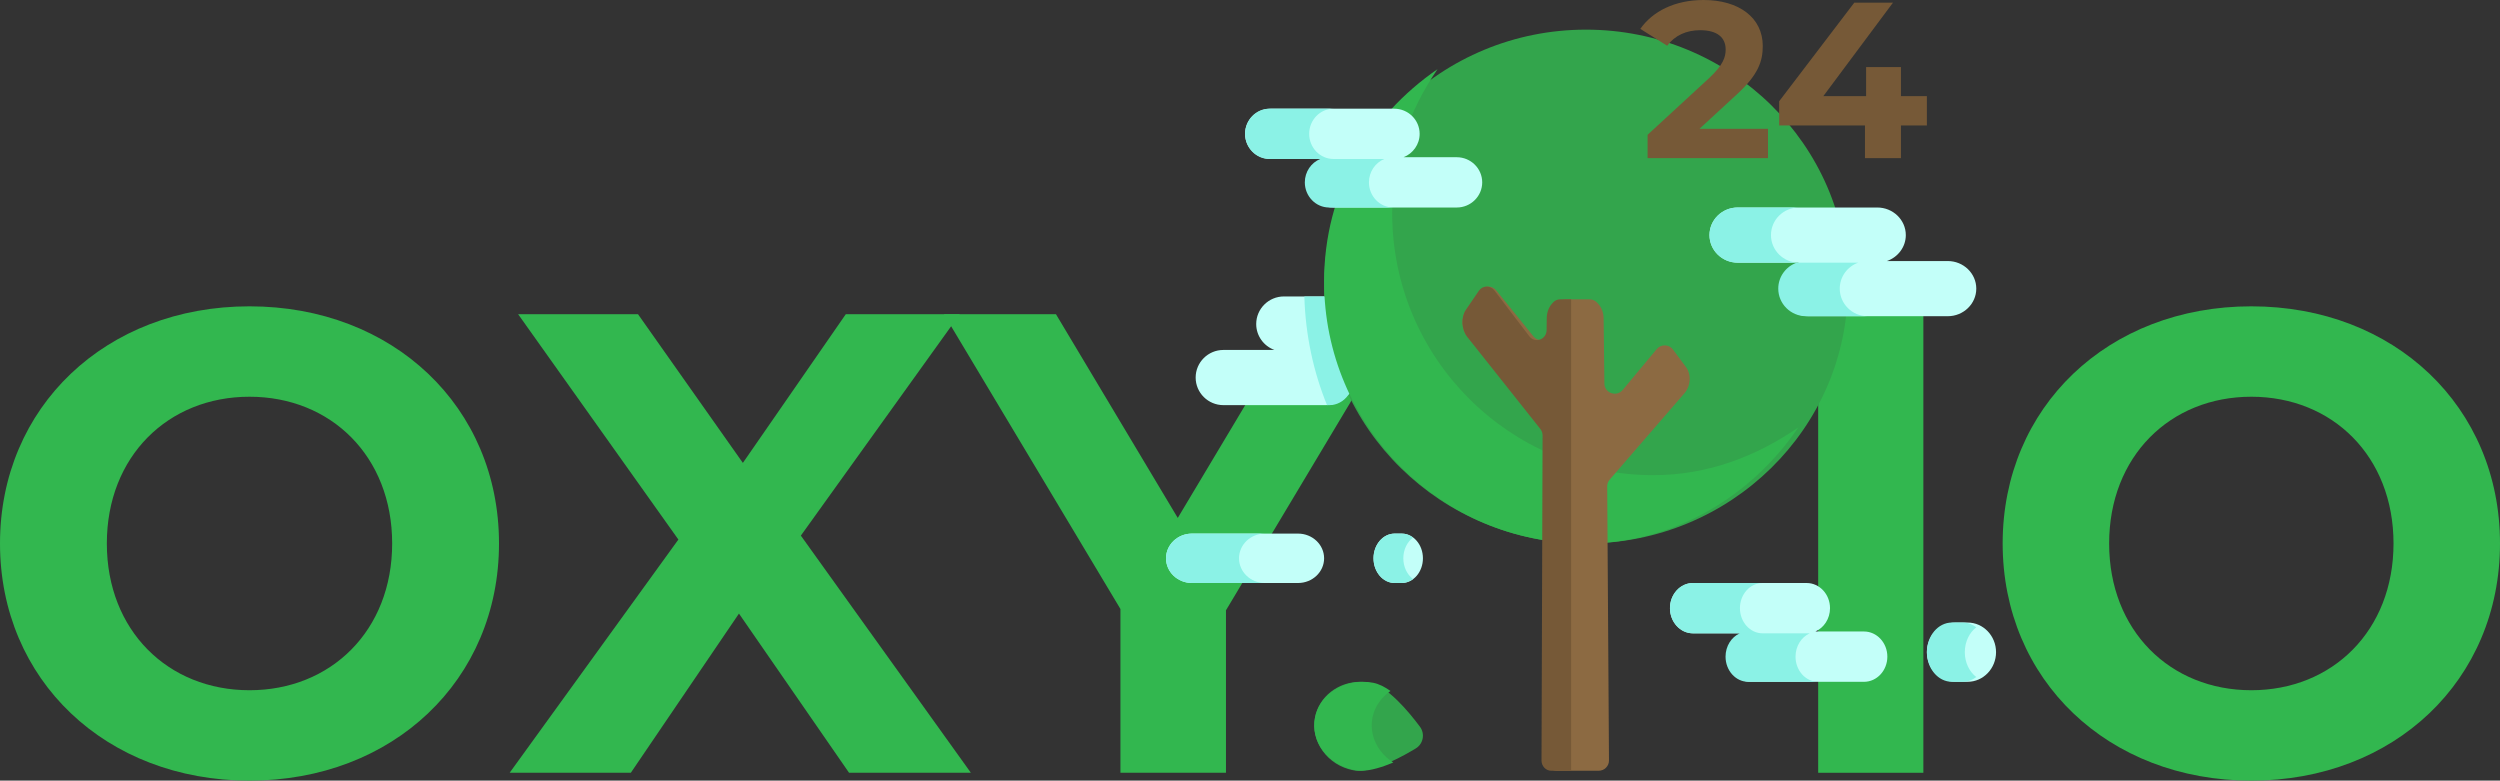
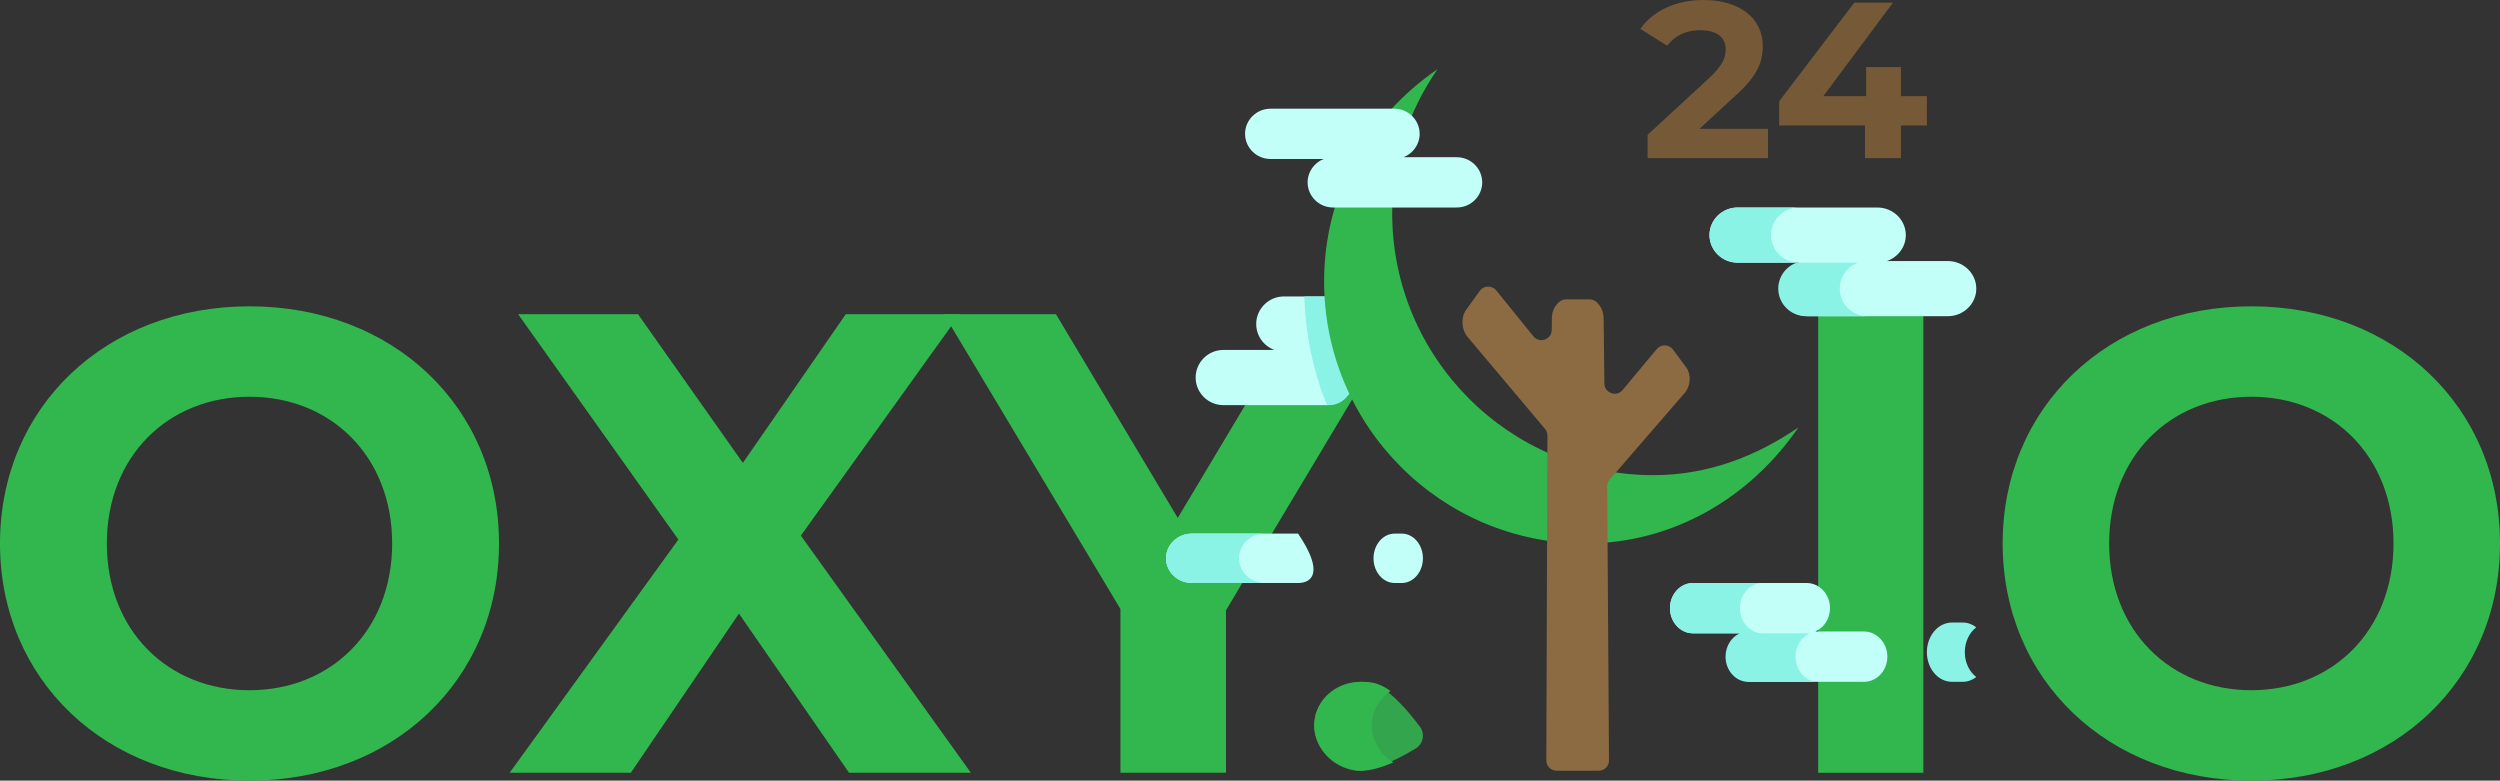
<svg xmlns="http://www.w3.org/2000/svg" width="253" height="79" viewBox="0 0 253 79" fill="none">
  <rect x="0" y="0" width="253" height="79" fill="#333333" stroke="none" />
  <path d="M25.249 79C10.68 79 0 68.79 0 55C0 41.21 10.68 31 25.249 31C39.753 31 50.499 41.144 50.499 55C50.499 68.856 39.753 79 25.249 79ZM25.249 69.851C33.49 69.851 39.687 63.818 39.687 55C39.687 46.182 33.49 40.149 25.249 40.149C17.009 40.149 10.812 46.182 10.812 55C10.812 63.818 17.009 69.851 25.249 69.851Z" fill="#32B74F" />
  <path d="M98.252 78.204H85.924L74.783 62.094L63.839 78.204H51.577L68.652 54.602L52.434 31.796H64.565L75.178 46.845L85.595 31.796H97.132L81.046 54.204L98.252 78.204Z" fill="#32B74F" />
  <path d="M142 31.796L124.068 61.762V78.204H113.388V61.63L95.523 31.796H106.862L119.19 52.414L131.518 31.796H142Z" fill="#32B74F" />
  <path d="M184 78.204V31.796H194.644V78.204H184Z" fill="#32B74F" />
  <path d="M227.834 79C213.313 79 202.669 68.79 202.669 55C202.669 41.21 213.313 31 227.834 31C242.29 31 253 41.144 253 55C253 68.856 242.29 79 227.834 79ZM227.834 69.851C236.048 69.851 242.224 63.818 242.224 55C242.224 46.182 236.048 40.149 227.834 40.149C219.621 40.149 213.445 46.182 213.445 55C213.445 63.818 219.621 69.851 227.834 69.851Z" fill="#32B74F" />
  <path d="M137.514 78C137.308 78 137.111 77.982 136.928 77.945C135.673 77.698 134.581 77.007 133.854 75.998C133.125 74.986 132.85 73.778 133.078 72.595C133.481 70.512 135.406 69 137.655 69C137.984 69 138.315 69.032 138.64 69.097C140.424 69.448 142.577 72.037 143.702 73.55C144.231 74.262 144.035 75.28 143.279 75.74C142.161 76.419 139.361 78 137.514 78Z" fill="#33A54C" />
  <path d="M139.717 75.998C138.947 74.986 138.656 73.778 138.898 72.595C139.121 71.5 139.792 70.567 140.72 69.924C140.126 69.508 139.527 69.202 138.963 69.097C138.619 69.032 138.269 69 137.921 69C135.543 69 133.509 70.512 133.083 72.595C132.841 73.778 133.132 74.986 133.903 75.998C134.672 77.007 135.826 77.698 137.153 77.945C137.347 77.982 137.555 78 137.772 78C138.717 78 139.898 77.628 141 77.169C140.506 76.852 140.07 76.46 139.717 75.998Z" fill="#32B74F" />
  <path d="M123.809 41C122.26 41 121 39.747 121 38.208C121 36.668 122.26 35.415 123.809 35.415H128.973C127.898 35.024 127.128 33.995 127.128 32.792C127.128 31.253 128.388 30 129.937 30H134.777L134.884 31.237C135.102 33.744 135.698 36.192 136.656 38.513L137 39.345L136.361 39.983C135.828 40.628 135.037 41 134.192 41H123.809Z" fill="#C3FFF9" />
  <path d="M177.168 69C175.863 69 174.802 67.858 174.802 66.454C174.802 65.386 175.415 64.471 176.282 64.093H171.366C170.061 64.093 169 62.95 169 61.546C169 60.142 170.061 59 171.366 59H182.832C184.137 59 185.198 60.142 185.198 61.546C185.198 62.614 184.585 63.529 183.718 63.907H188.634C189.939 63.907 191 65.05 191 66.454C191 67.858 189.939 69 188.634 69H177.168Z" fill="#C3FFF9" />
-   <path d="M160.5 55C145.888 55 134 43.336 134 29C134 14.664 145.888 3 160.5 3C175.112 3 187 14.664 187 29C187 43.336 175.112 55 160.5 55Z" fill="#33A54C" />
  <path d="M135.149 31.237L135.055 30H132C132.111 33.916 132.922 37.635 134.295 41H134.544C135.283 41 135.975 40.628 136.441 39.983L137 39.345L136.699 38.513C135.861 36.192 135.34 33.744 135.149 31.237Z" fill="#8BF2E6" />
  <path d="M167.314 48.087C152.743 48.087 140.889 36.192 140.889 21.571C140.889 16.023 142.561 11.262 145.476 7C138.529 11.783 134 19.41 134 28.484C134 43.105 145.854 55 160.425 55C169.467 55 177.234 50.219 182 43.249C177.753 46.174 172.843 48.087 167.314 48.087Z" fill="#32B74F" />
  <path d="M183.019 32C181.427 32 180.132 30.748 180.132 29.209C180.132 28.001 180.93 26.97 182.043 26.582H175.887C174.295 26.582 173 25.33 173 23.791C173 22.252 174.295 21 175.887 21H189.981C191.573 21 192.868 22.252 192.868 23.791C192.868 24.999 192.07 26.03 190.957 26.418H197.113C198.705 26.418 200 27.67 200 29.209C200 30.748 198.705 32 197.113 32H183.019Z" fill="#C3FFF9" />
  <path d="M134.91 21C133.488 21 132.332 19.858 132.332 18.455C132.332 17.383 133.007 16.463 133.961 16.089H128.578C127.157 16.089 126 14.948 126 13.545C126 12.142 127.157 11 128.578 11H141.09C142.512 11 143.668 12.142 143.668 13.545C143.668 14.617 142.993 15.537 142.039 15.911H147.422C148.843 15.911 150 17.052 150 18.455C150 19.858 148.843 21 147.422 21H134.91Z" fill="#C3FFF9" />
  <path d="M186.183 29.209C186.183 28.001 186.961 26.97 188.047 26.582H182.04C180.487 26.582 179.223 25.33 179.223 23.791C179.223 22.252 180.487 21 182.04 21H175.817C174.264 21 173 22.252 173 23.791C173 25.33 174.264 26.582 175.817 26.582H181.824C180.738 26.97 179.96 28.001 179.96 29.209C179.96 30.748 181.224 32 182.777 32H189C187.447 32 186.183 30.748 186.183 29.209Z" fill="#8BF2E6" />
-   <path d="M138.537 18.455C138.537 17.383 139.183 16.463 140.093 16.089H134.952C133.594 16.089 132.489 14.948 132.489 13.545C132.489 12.142 133.594 11 134.952 11H128.462C127.105 11 126 12.142 126 13.545C126 14.948 127.105 16.089 128.462 16.089H133.604C132.694 16.463 132.048 17.383 132.048 18.455C132.048 19.858 133.153 21 134.511 21H141C139.642 21 138.537 19.858 138.537 18.455Z" fill="#8BF2E6" />
  <path d="M156.487 76.963L156.6 44.073C156.601 43.83 156.515 43.595 156.358 43.408L148.523 34.102C147.89 33.35 147.822 32.118 148.371 31.355L149.755 29.434C150.157 28.875 150.987 28.852 151.42 29.387L155.176 34.03C155.789 34.787 157.022 34.367 157.034 33.397L157.049 32.212C157.056 31.646 157.254 31.113 157.593 30.751L157.712 30.624C157.91 30.412 158.187 30.293 158.478 30.293H160.858C161.15 30.293 161.428 30.413 161.625 30.625L161.744 30.752C162.082 31.115 162.28 31.647 162.287 32.211L162.366 38.819C162.378 39.782 163.596 40.207 164.215 39.464L167.659 35.328C168.091 34.809 168.902 34.831 169.305 35.373L170.637 37.167C171.172 37.888 171.108 39.053 170.493 39.764L162.901 48.537C162.738 48.726 162.648 48.967 162.65 49.216L162.829 76.96C162.833 77.534 162.364 78 161.785 78H157.531C156.953 77.999 156.485 77.535 156.487 76.963Z" fill="#8C6A42" />
-   <path d="M120.637 59C119.183 59 118 57.879 118 56.5C118 55.121 119.183 54 120.637 54H131.363C132.817 54 134 55.121 134 56.5C134 57.879 132.817 59 131.363 59H120.637Z" fill="#C3FFF9" />
+   <path d="M120.637 59C119.183 59 118 57.879 118 56.5C118 55.121 119.183 54 120.637 54H131.363C134 57.879 132.817 59 131.363 59H120.637Z" fill="#C3FFF9" />
  <path d="M181.707 66.454C181.707 65.386 182.301 64.471 183.141 64.093H178.375C177.11 64.093 176.081 62.95 176.081 61.546C176.081 60.142 177.11 59 178.375 59H171.293C170.029 59 169 60.142 169 61.546C169 62.95 170.029 64.093 171.293 64.093H176.06C175.22 64.471 174.625 65.386 174.625 66.454C174.625 67.858 175.654 69 176.919 69H184C182.735 69 181.707 67.858 181.707 66.454Z" fill="#8BF2E6" />
  <path d="M125.389 56.5C125.389 55.121 126.561 54 128 54H120.611C119.171 54 118 55.121 118 56.5C118 57.879 119.171 59 120.611 59H128C126.561 59 125.389 57.879 125.389 56.5Z" fill="#8BF2E6" />
  <path d="M141.143 59C139.961 59 139 57.879 139 56.5C139 55.121 139.961 54 141.143 54H141.857C143.039 54 144 55.121 144 56.5C144 57.879 143.039 59 141.857 59H141.143Z" fill="#C3FFF9" />
-   <path d="M197.882 69C196.293 69 195 67.654 195 66C195 64.346 196.293 63 197.882 63H199.118C200.707 63 202 64.346 202 66C202 67.654 200.707 69 199.118 69H197.882Z" fill="#C3FFF9" />
-   <path d="M142.016 56.5C142.016 55.618 142.409 54.843 143 54.398C142.667 54.147 142.272 54 141.848 54H141.136C139.958 54 139 55.121 139 56.5C139 57.879 139.958 59 141.136 59H141.848C142.272 59 142.667 58.853 143 58.602C142.409 58.157 142.016 57.382 142.016 56.5Z" fill="#8BF2E6" />
  <path d="M198.839 66C198.839 64.945 199.302 64.018 200 63.483C199.603 63.179 199.131 63 198.624 63H197.537C196.138 63 195 64.346 195 66C195 67.654 196.138 69 197.537 69H198.624C199.131 69 199.603 68.821 200 68.517C199.302 67.982 198.839 67.055 198.839 66Z" fill="#8BF2E6" />
-   <path d="M159 30.293H157.878C157.604 30.293 157.342 30.413 157.156 30.624L157.044 30.751C156.724 31.113 156.537 31.646 156.53 32.212L156.517 33.397C156.505 34.367 155.342 34.787 154.765 34.03L151.224 29.387C150.816 28.852 150.034 28.875 149.655 29.433L148.35 31.355C147.832 32.119 147.896 33.35 148.493 34.102L155.88 43.408C156.028 43.595 156.109 43.83 156.108 44.073L156.001 76.963C155.999 77.535 156.44 78 156.985 78H159V30.293Z" fill="#765937" />
  <path d="M171.989 13.034H178.921V16H166.737V13.64L172.956 7.91C174.384 6.584 174.637 5.775 174.637 5.011C174.637 3.775 173.762 3.056 172.058 3.056C170.676 3.056 169.501 3.573 168.718 4.629L166 2.921C167.244 1.146 169.501 0 172.403 0C175.996 0 178.392 1.798 178.392 4.652C178.392 6.18 177.954 7.573 175.697 9.618L171.989 13.034Z" fill="#765937" />
  <path d="M195 9.73V12.697H192.374V16H188.735V12.697H180.052V10.247L187.653 0.27H191.568L184.52 9.73H188.85V6.787H192.374V9.73H195Z" fill="#765937" />
</svg>